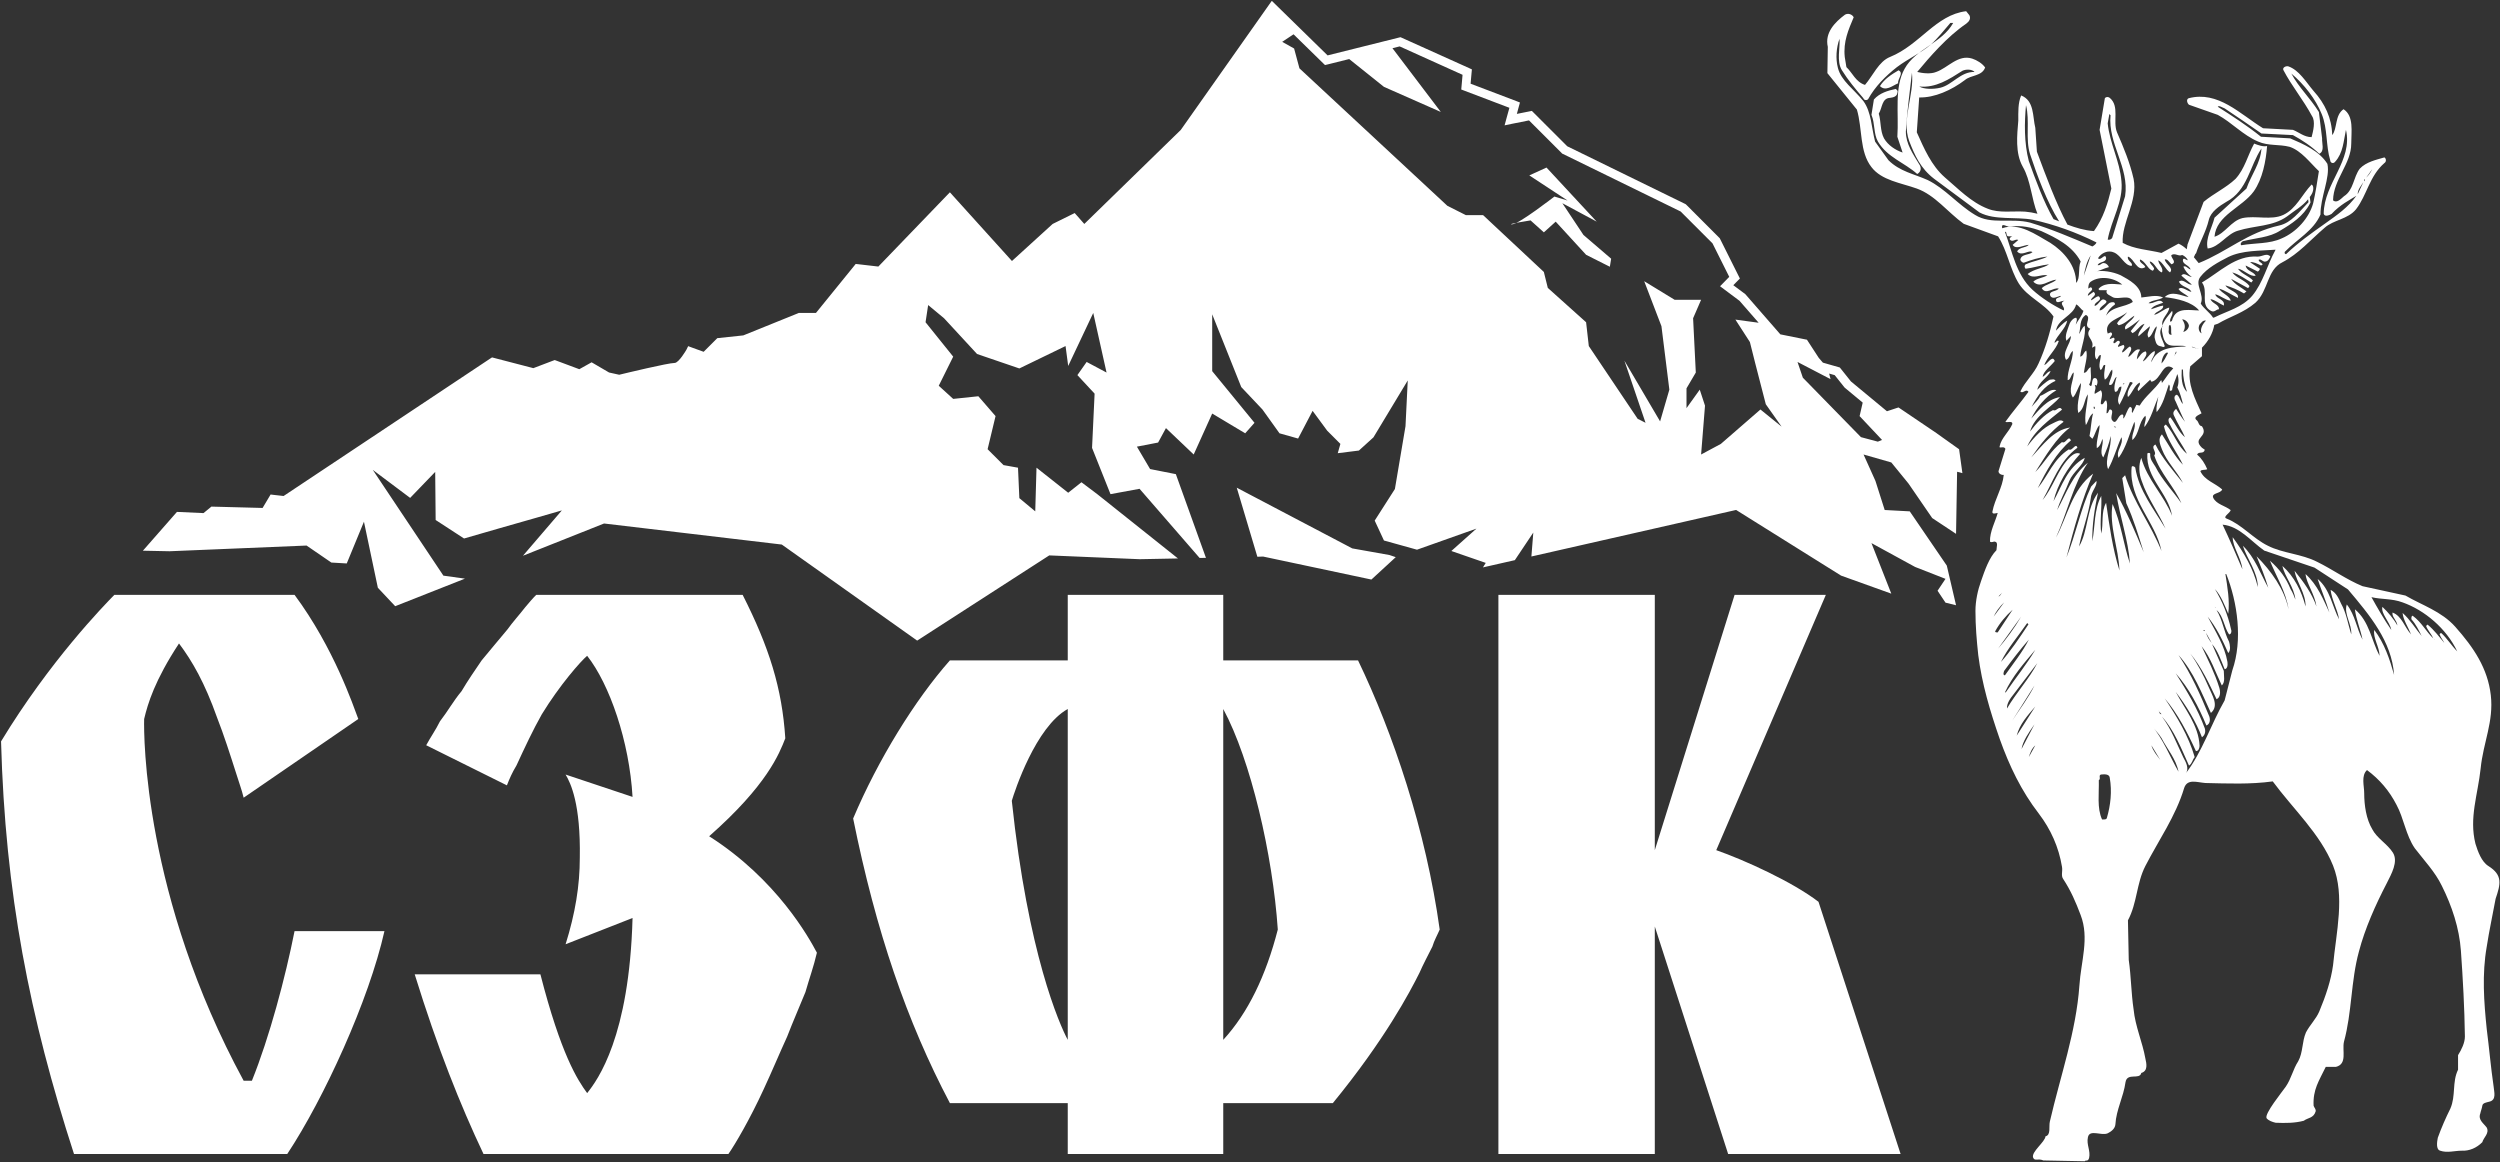
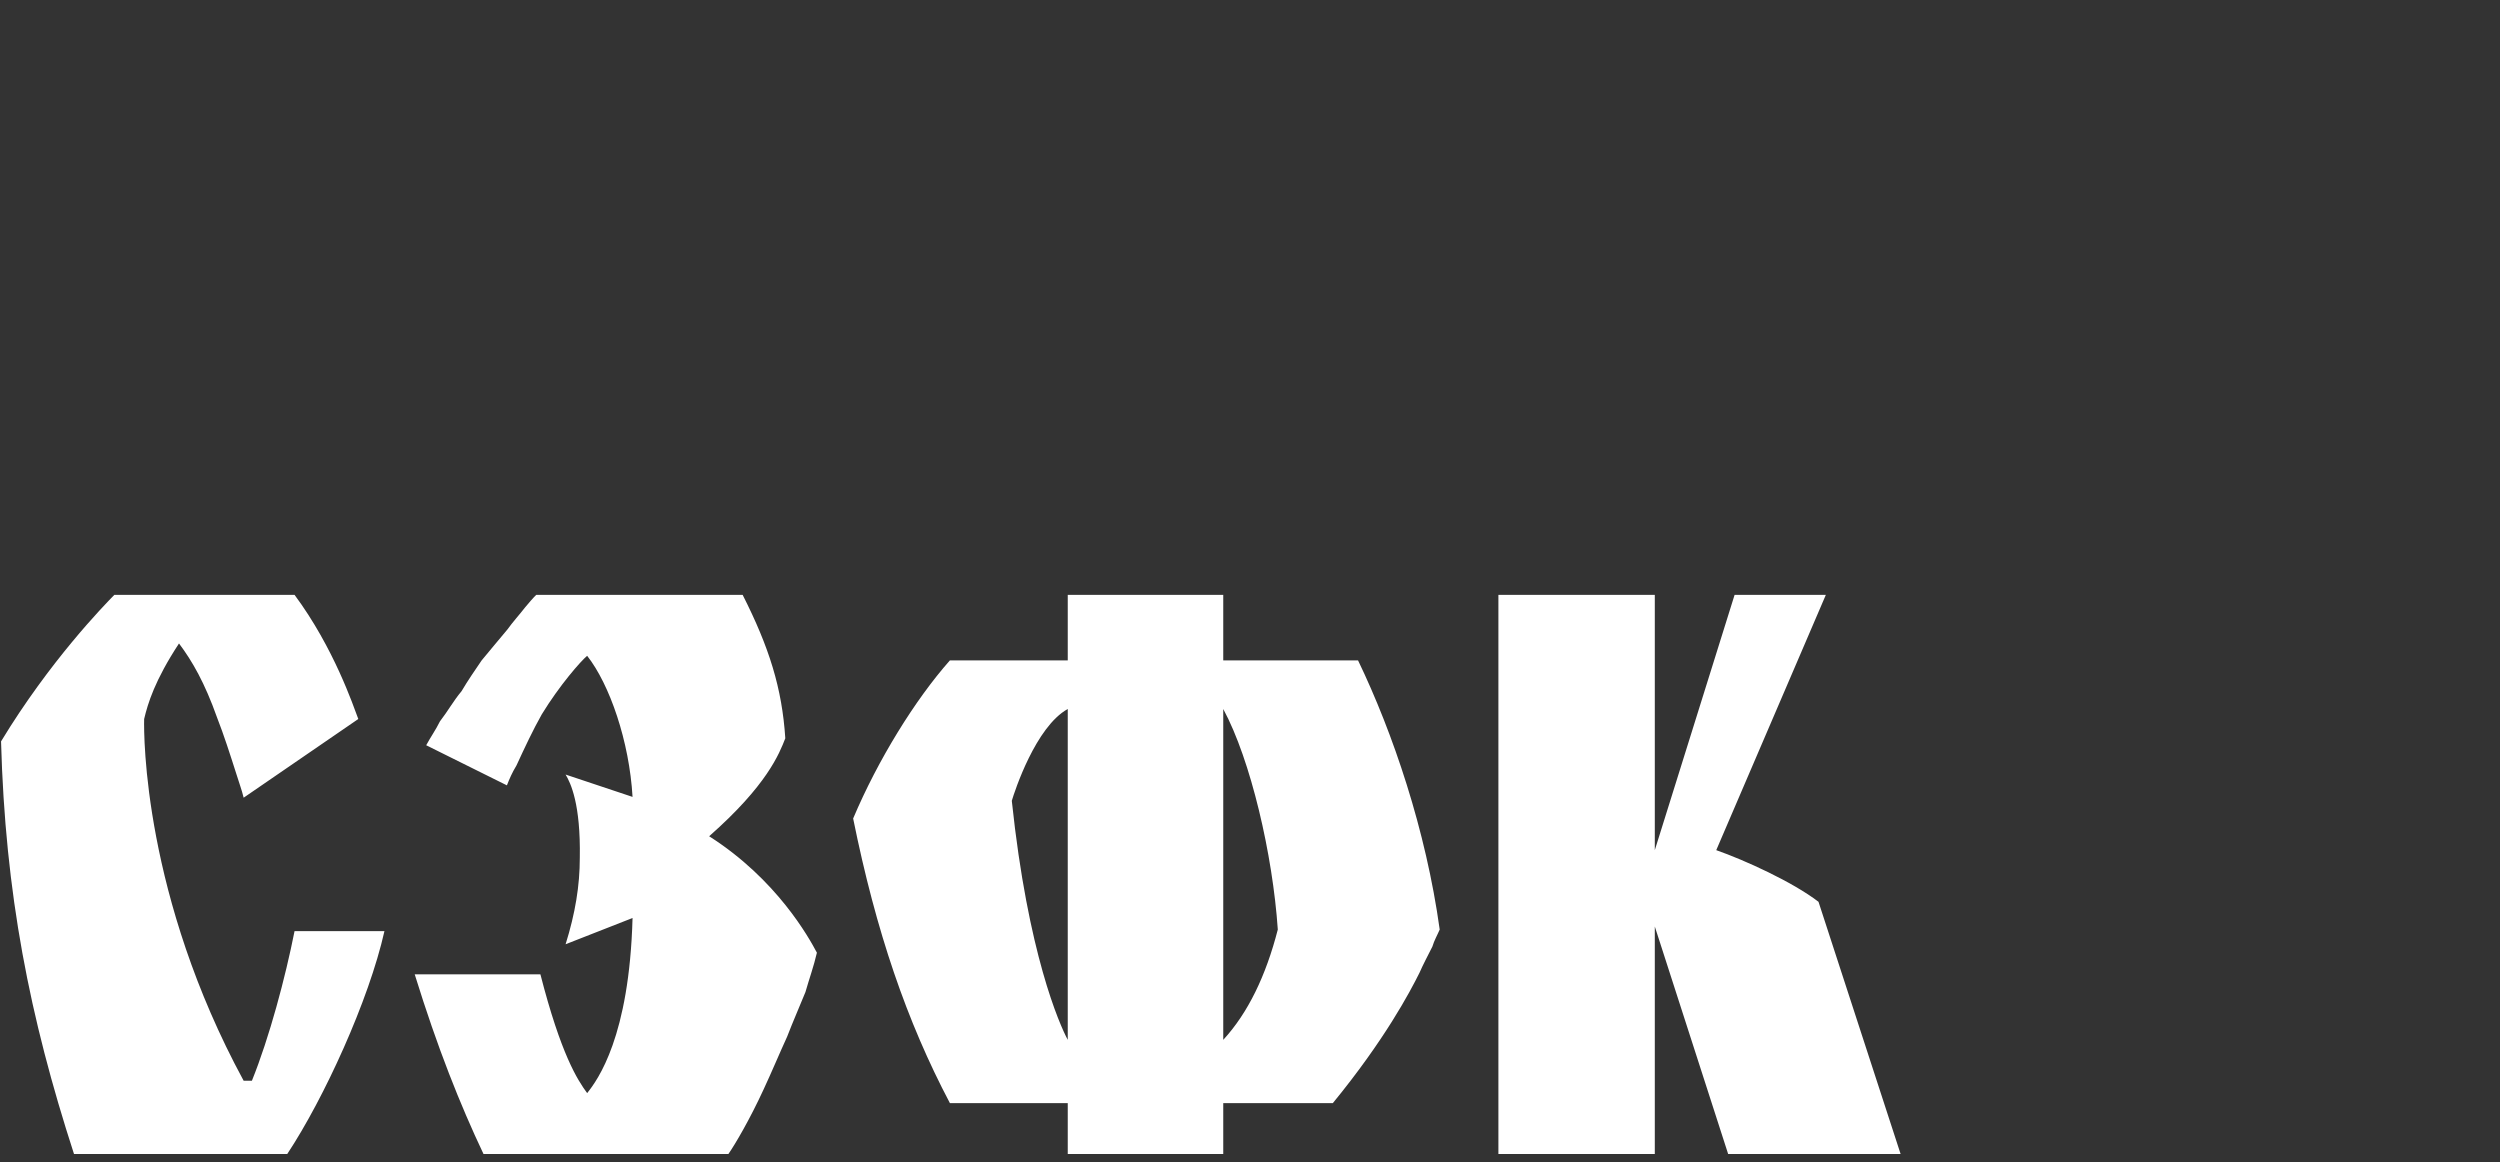
<svg xmlns="http://www.w3.org/2000/svg" viewBox="0 0 50.00 23.24" data-guides="{&quot;vertical&quot;:[],&quot;horizontal&quot;:[]}">
  <rect x="0" y="0" width="50.00" height="23.24" fill="#333333" stroke="none" />
  <defs />
-   <path fill="#ffffff" stroke="none" fill-opacity="1" stroke-width="1" stroke-opacity="1" clip-rule="evenodd" fill-rule="evenodd" id="tSvg12b45fba996" title="Path 1" d="M44.286 6.498C44.291 6.497 44.357 6.475 44.358 6.474C44.6 6.33 44.873 6.257 45.108 6.055C45.374 5.812 45.333 5.399 45.649 5.245C45.973 5.075 46.208 4.8 46.491 4.557C46.669 4.395 46.96 4.387 47.122 4.184C47.34 3.901 47.389 3.52 47.688 3.261C47.728 3.237 47.728 3.172 47.688 3.148C47.526 3.196 47.324 3.237 47.195 3.374C47.066 3.545 47.073 3.804 46.879 3.925C46.814 3.982 46.733 4.071 46.661 4.006C46.669 3.585 47.025 3.277 47.025 2.872C47.025 2.63 47.081 2.321 46.871 2.184C46.693 2.305 46.75 2.573 46.644 2.702C46.636 2.362 46.499 2.071 46.272 1.82C46.119 1.641 45.981 1.398 45.763 1.326C45.714 1.317 45.649 1.35 45.666 1.398C45.835 1.722 46.062 1.99 46.24 2.321C46.313 2.427 46.264 2.621 46.232 2.743C46.086 2.743 45.981 2.646 45.859 2.597C45.66 2.586 45.461 2.575 45.261 2.565C44.8 2.281 44.363 1.811 43.772 1.965C43.716 1.99 43.748 2.071 43.78 2.095C43.972 2.162 44.163 2.23 44.355 2.297C44.638 2.451 44.857 2.702 45.164 2.832C45.366 2.921 45.576 2.881 45.795 2.937C46.03 3.018 46.199 3.253 46.378 3.423C46.345 3.634 46.313 3.844 46.264 4.063C46.183 4.362 45.925 4.646 45.633 4.768C45.391 4.881 45.099 4.857 44.824 4.905C44.8 4.881 44.824 4.84 44.857 4.824C45.108 4.76 45.391 4.751 45.601 4.614C45.835 4.476 46.07 4.322 46.199 4.071C46.199 4.067 46.216 4.047 46.209 4.04C46.205 4.007 46.2 3.974 46.195 3.941C46.213 3.918 46.217 3.911 46.232 3.885C46.264 3.836 46.289 3.723 46.232 3.69C46.038 3.893 45.925 4.176 45.666 4.298C45.423 4.411 45.115 4.306 44.848 4.362C44.622 4.419 44.501 4.67 44.29 4.735C44.322 4.306 44.84 4.152 45.075 3.828C45.252 3.577 45.318 3.221 45.342 2.921C45.252 2.937 45.172 2.905 45.083 2.872C44.953 3.107 44.897 3.374 44.711 3.577C44.525 3.755 44.274 3.868 44.072 4.038C43.966 4.32 43.859 4.602 43.753 4.884C43.753 4.883 43.752 4.883 43.752 4.883C43.751 4.886 43.751 4.889 43.75 4.892C43.75 4.893 43.749 4.895 43.748 4.897C43.748 4.898 43.749 4.899 43.749 4.9C43.744 4.928 43.739 4.957 43.735 4.986C43.685 4.939 43.63 4.899 43.57 4.873C43.457 4.935 43.343 4.997 43.23 5.059C42.963 4.994 42.688 4.986 42.454 4.857C42.429 4.452 42.761 4.014 42.672 3.577C42.599 3.253 42.47 2.945 42.34 2.646C42.251 2.427 42.397 2.127 42.195 1.957C42.162 1.933 42.122 1.933 42.097 1.965C42.062 2.176 42.027 2.386 41.992 2.597C42.071 2.988 42.149 3.38 42.227 3.771C42.154 4.071 42.066 4.362 41.879 4.622C41.691 4.609 41.519 4.556 41.349 4.492C41.119 4.065 40.913 3.504 40.738 3.034C40.727 2.875 40.717 2.716 40.706 2.557C40.65 2.33 40.69 2.014 40.423 1.909C40.358 2.062 40.366 2.241 40.366 2.411C40.342 2.702 40.301 3.059 40.455 3.334C40.617 3.613 40.629 3.982 40.749 4.275C40.67 4.255 40.588 4.24 40.504 4.233C40.245 4.217 39.986 4.266 39.759 4.176C39.42 4.047 39.161 3.771 38.894 3.545C38.627 3.31 38.481 2.97 38.336 2.646C38.352 2.413 38.368 2.181 38.384 1.949C38.691 1.957 39.031 1.803 39.298 1.601C39.42 1.496 39.638 1.528 39.703 1.35C39.646 1.269 39.541 1.204 39.444 1.172C39.161 1.082 38.958 1.358 38.724 1.439C38.611 1.487 38.441 1.463 38.344 1.439C38.586 1.147 38.942 0.734 39.323 0.475C39.388 0.427 39.42 0.37 39.388 0.305C39.366 0.278 39.344 0.251 39.323 0.224C38.716 0.297 38.4 0.896 37.801 1.139C37.575 1.228 37.454 1.52 37.3 1.698C37.114 1.641 37.049 1.455 36.928 1.342C36.917 1.274 36.906 1.207 36.895 1.139C36.863 0.832 36.968 0.597 37.074 0.345C37.041 0.281 36.952 0.257 36.895 0.297C36.701 0.443 36.491 0.653 36.556 0.937C36.553 1.112 36.55 1.288 36.548 1.463C36.744 1.706 36.941 1.949 37.138 2.192C37.251 2.573 37.187 3.034 37.429 3.342C37.632 3.609 38.02 3.658 38.336 3.771C38.7 3.901 38.95 4.241 39.274 4.476C39.503 4.559 39.733 4.643 39.962 4.727C40.148 5.018 40.196 5.375 40.374 5.667C40.553 5.95 40.884 6.063 41.07 6.33C40.997 6.663 40.908 6.97 40.771 7.27C40.682 7.473 40.504 7.626 40.407 7.829C40.455 7.886 40.52 7.764 40.569 7.837C40.423 8.039 40.245 8.242 40.108 8.436C40.132 8.46 40.261 8.404 40.245 8.485C40.172 8.647 40.027 8.76 39.994 8.922C39.97 8.987 40.083 8.906 40.108 8.979C40.062 9.127 40.016 9.276 39.97 9.424C39.97 9.481 40.043 9.505 40.075 9.497C40.051 9.756 39.897 9.975 39.848 10.234C39.84 10.291 39.913 10.267 39.954 10.258C39.913 10.421 39.792 10.631 39.8 10.833C39.84 10.858 39.873 10.825 39.897 10.833C39.97 10.842 39.929 10.947 39.929 11.004C39.784 11.149 39.695 11.409 39.622 11.619C39.557 11.797 39.509 12.016 39.509 12.218C39.509 12.518 39.533 12.802 39.565 13.101C39.638 13.676 39.8 14.219 39.994 14.778C40.188 15.32 40.423 15.814 40.779 16.276C41.013 16.584 41.175 16.94 41.24 17.337C41.256 17.426 41.216 17.515 41.264 17.58C41.418 17.815 41.515 18.041 41.613 18.301C41.79 18.762 41.62 19.224 41.588 19.71C41.523 20.633 41.208 21.516 40.997 22.431C40.973 22.528 41.023 22.702 40.91 22.726C40.902 22.839 40.622 23.037 40.662 23.151C40.695 23.232 40.755 23.16 40.868 23.209C41.143 23.214 41.418 23.219 41.694 23.225C41.717 23.192 41.758 23.241 41.782 23.16C41.815 23.014 41.726 22.893 41.758 22.747C41.79 22.577 42.025 22.723 42.154 22.666C42.219 22.634 42.3 22.577 42.308 22.488C42.324 22.196 42.47 21.937 42.51 21.645C42.543 21.443 42.793 21.605 42.826 21.459C42.963 21.419 42.931 21.273 42.907 21.168C42.85 20.844 42.705 20.528 42.672 20.188C42.623 19.864 42.623 19.532 42.575 19.199C42.57 18.935 42.564 18.67 42.559 18.406C42.745 18.058 42.728 17.669 42.907 17.32C43.174 16.802 43.514 16.325 43.684 15.758C43.748 15.571 43.936 15.646 44.104 15.66C44.549 15.67 45.006 15.69 45.455 15.628C45.868 16.187 46.402 16.673 46.661 17.312C46.903 17.92 46.725 18.641 46.661 19.305C46.62 19.605 46.515 19.92 46.386 20.228C46.321 20.382 46.199 20.495 46.119 20.649C46.038 20.836 46.062 21.046 45.965 21.224C45.859 21.386 45.827 21.572 45.714 21.735C45.651 21.827 45.277 22.284 45.333 22.366C45.374 22.415 45.447 22.439 45.512 22.455C45.706 22.463 45.897 22.463 46.076 22.415C46.154 22.354 46.272 22.366 46.313 22.228C46.321 22.18 46.289 22.163 46.272 22.115C46.256 21.791 46.378 21.621 46.515 21.338C46.583 21.338 46.65 21.338 46.717 21.338C46.952 21.281 46.839 21.014 46.879 20.836C47.041 20.244 47.016 19.621 47.179 19.029C47.3 18.568 47.51 18.098 47.737 17.661C47.826 17.483 47.971 17.232 47.858 17.053C47.745 16.875 47.542 16.77 47.445 16.584C47.324 16.381 47.284 16.106 47.284 15.863C47.284 15.717 47.219 15.514 47.34 15.401C47.591 15.588 47.785 15.814 47.931 16.098C48.076 16.365 48.117 16.705 48.295 16.964C48.481 17.207 48.7 17.434 48.837 17.717C49.039 18.122 49.185 18.56 49.218 19.013C49.258 19.58 49.29 20.155 49.298 20.73C49.298 20.852 49.233 20.989 49.161 21.103C49.161 21.2 49.161 21.297 49.161 21.394C49.039 21.645 49.12 21.913 49.007 22.172C48.918 22.35 48.829 22.552 48.756 22.755C48.74 22.836 48.716 22.99 48.804 23.014C48.942 23.063 49.096 23.014 49.233 23.014C49.387 23.022 49.533 22.958 49.646 22.844C49.673 22.747 49.792 22.666 49.735 22.552C49.67 22.463 49.557 22.398 49.606 22.269C49.613 22.228 49.638 22.172 49.646 22.115C49.654 22.058 49.727 22.05 49.784 22.034C49.937 22.002 49.88 21.832 49.873 21.735C49.816 21.346 49.784 20.965 49.735 20.584C49.678 20.034 49.638 19.483 49.735 18.932C49.784 18.608 49.855 18.292 49.912 17.976C50.011 17.683 50.06 17.504 49.767 17.32C49.63 17.234 49.557 17.029 49.509 16.875C49.379 16.357 49.557 15.895 49.613 15.369C49.665 14.846 49.877 14.432 49.816 13.903C49.754 13.368 49.476 12.953 49.104 12.534C48.829 12.226 48.441 12.105 48.109 11.911C47.823 11.848 47.537 11.786 47.251 11.724C46.936 11.595 46.644 11.384 46.345 11.238C46.03 11.076 45.657 11.068 45.358 10.915C45.059 10.769 44.84 10.493 44.533 10.372C44.444 10.339 44.597 10.267 44.614 10.202C44.501 10.113 44.331 10.088 44.266 9.959C44.218 9.854 44.411 9.878 44.444 9.789C44.298 9.659 44.096 9.611 44.007 9.424C44.031 9.384 44.096 9.408 44.145 9.384C44.096 9.27 44.031 9.165 43.942 9.092C43.974 9.019 44.072 9.092 44.096 8.995C44.077 8.982 44.058 8.968 44.039 8.955C43.829 8.752 44.185 8.744 44.039 8.525C43.974 8.517 43.974 8.444 43.942 8.412C43.845 8.339 43.983 8.299 44.031 8.266C43.902 7.975 43.74 7.683 43.805 7.327C43.883 7.259 43.961 7.192 44.039 7.124C44.039 7.068 44.039 7.011 44.039 6.954C44.169 6.824 44.256 6.665 44.286 6.498ZM39.064 0.459C38.837 0.864 38.311 0.977 38.093 1.374C37.882 1.747 37.979 2.273 37.947 2.735C37.982 2.84 38.017 2.945 38.052 3.051C37.907 3.002 37.761 2.905 37.68 2.767C37.599 2.613 37.624 2.427 37.575 2.273C37.648 2.16 37.632 1.965 37.801 1.957C37.875 1.949 37.939 1.925 37.947 1.86C37.963 1.82 37.947 1.803 37.915 1.779C37.761 1.811 37.591 1.86 37.478 1.99C37.462 2.092 37.446 2.195 37.429 2.297C37.502 2.467 37.47 2.678 37.559 2.832C37.745 3.148 38.093 3.253 38.344 3.48C38.424 3.439 38.433 3.35 38.384 3.285C38.263 3.083 38.117 2.881 38.117 2.63C38.141 2.224 38.198 1.82 38.239 1.455C38.287 1.9 38.028 2.387 38.182 2.816C38.295 3.107 38.408 3.366 38.684 3.577C38.986 3.801 39.288 4.025 39.59 4.249C39.897 4.411 40.31 4.33 40.657 4.395C41.095 4.492 41.523 4.646 41.928 4.848C41.928 4.873 41.879 4.913 41.847 4.929C41.443 4.76 41.03 4.581 40.601 4.452C40.221 4.354 39.824 4.5 39.501 4.298C39.161 4.095 38.902 3.771 38.554 3.601C38.287 3.48 37.996 3.431 37.769 3.204C37.68 3.08 37.592 2.956 37.502 2.832C37.429 2.557 37.429 2.241 37.268 2.022C37.081 1.787 36.823 1.617 36.758 1.358C36.709 1.172 36.726 0.953 36.79 0.775C36.806 0.953 36.726 1.228 36.839 1.406C36.96 1.601 37.114 1.787 37.268 1.965C37.276 2.006 37.34 2.014 37.364 1.981C37.502 1.73 37.712 1.52 37.939 1.342C38.166 1.172 38.408 1.066 38.611 0.896C38.756 0.767 38.886 0.597 39.007 0.459C39.026 0.459 39.045 0.459 39.064 0.459ZM37.963 1.665C37.85 1.714 37.712 1.836 37.599 1.722C37.688 1.577 37.834 1.487 37.971 1.406C38.085 1.463 37.947 1.577 37.963 1.665ZM39.492 1.439C39.21 1.431 39.048 1.698 38.805 1.755C38.667 1.787 38.481 1.787 38.384 1.73C38.716 1.763 38.983 1.585 39.25 1.415C39.323 1.382 39.436 1.382 39.492 1.439ZM46.434 2.281C46.555 2.573 46.515 2.913 46.604 3.204C46.604 3.253 46.661 3.285 46.701 3.237C46.863 3.059 46.871 2.824 46.919 2.597C47.062 3.211 46.48 3.661 46.474 4.274C46.491 4.346 46.59 4.303 46.631 4.279C46.809 4.089 46.986 4.005 47.127 3.916C46.964 4.146 46.742 4.3 46.507 4.467C46.24 4.656 45.957 4.856 45.722 5.083C45.69 5.083 45.682 5.043 45.706 5.027C45.941 4.784 46.272 4.614 46.41 4.29C46.406 3.944 46.608 3.55 46.548 3.277C46.386 3.018 46.07 2.881 45.803 2.767C45.609 2.756 45.415 2.746 45.22 2.735C44.937 2.508 44.646 2.321 44.355 2.135C44.379 2.103 44.444 2.151 44.493 2.168C44.735 2.33 44.986 2.5 45.229 2.67C45.439 2.681 45.649 2.692 45.859 2.702C46.038 2.8 46.224 2.921 46.386 3.075C46.499 3.026 46.434 2.856 46.442 2.767C46.421 2.592 46.399 2.416 46.378 2.241C46.208 1.965 45.973 1.747 45.827 1.471C46.086 1.69 46.313 1.981 46.434 2.281ZM42.211 2.305C42.154 2.872 42.591 3.35 42.502 3.925C42.416 4.203 42.33 4.481 42.243 4.76C42.219 4.792 42.187 4.8 42.154 4.792C42.227 4.395 42.47 4.03 42.429 3.626C42.397 3.221 42.195 2.872 42.154 2.467C42.165 2.405 42.176 2.343 42.187 2.281C42.195 2.289 42.203 2.297 42.211 2.305ZM47.3 3.609C47.294 3.615 47.289 3.62 47.284 3.626C47.284 3.612 47.284 3.599 47.284 3.585C47.308 3.577 47.284 3.609 47.3 3.609ZM47.154 3.885C47.154 3.788 47.219 3.723 47.268 3.642ZM40.827 4.622C41.127 4.76 41.443 4.913 41.613 5.229C41.555 5.375 41.613 5.561 41.523 5.658C41.523 5.31 41.272 5.027 41.006 4.857C40.714 4.694 40.391 4.444 40.043 4.565C40.019 4.435 40.14 4.549 40.204 4.532C40.431 4.5 40.633 4.549 40.827 4.622ZM40.172 4.727C40.196 4.727 40.221 4.727 40.245 4.727C40.221 4.735 40.172 4.768 40.204 4.8C40.261 4.848 40.31 4.768 40.366 4.8C40.328 4.832 40.291 4.865 40.253 4.897C40.318 5.003 40.48 4.897 40.576 4.897C40.512 4.962 40.391 4.938 40.342 5.027C40.431 5.14 40.576 4.986 40.65 5.043C40.576 5.108 40.431 5.075 40.407 5.189C40.407 5.221 40.455 5.262 40.48 5.253C40.633 5.197 40.779 5.148 40.949 5.132C40.827 5.197 40.666 5.221 40.536 5.278C40.488 5.286 40.48 5.342 40.512 5.375C40.657 5.359 40.827 5.302 40.981 5.286C40.868 5.367 40.682 5.375 40.553 5.48C40.666 5.594 40.811 5.48 40.949 5.505C40.86 5.561 40.738 5.561 40.666 5.634C40.811 5.78 40.973 5.601 41.127 5.594C41.054 5.667 40.917 5.683 40.835 5.763C40.917 5.91 41.07 5.739 41.175 5.772C41.127 5.837 40.965 5.812 41.006 5.917C41.054 5.999 41.151 5.926 41.216 5.917C41.216 5.958 41.119 5.942 41.119 5.999C41.127 6.088 41.216 6.015 41.289 6.015C41.159 6.072 41.321 6.144 41.272 6.209C41.07 6.112 40.827 5.958 40.65 5.796C40.318 5.488 40.245 5.027 40.099 4.638C40.148 4.622 40.108 4.727 40.172 4.727ZM42.632 5.318C42.672 5.253 42.535 5.221 42.559 5.132C42.688 5.172 42.737 5.448 42.907 5.342C42.882 5.278 42.777 5.253 42.801 5.189C42.907 5.229 42.947 5.367 43.036 5.407C43.06 5.432 43.093 5.375 43.077 5.359C43.053 5.31 42.996 5.278 42.996 5.229C43.093 5.245 43.141 5.423 43.239 5.448C43.279 5.359 43.166 5.286 43.166 5.205C43.262 5.253 43.311 5.391 43.4 5.448C43.481 5.359 43.311 5.286 43.295 5.189C43.352 5.172 43.384 5.253 43.433 5.286C43.538 5.245 43.433 5.172 43.424 5.108C43.489 5.043 43.578 5.14 43.643 5.099C43.691 5.116 43.748 5.172 43.756 5.205C43.724 5.205 43.667 5.14 43.659 5.197C43.643 5.286 43.788 5.302 43.813 5.391C43.756 5.375 43.716 5.302 43.667 5.334C43.7 5.407 43.756 5.488 43.837 5.537C43.772 5.545 43.684 5.432 43.627 5.513C43.697 5.572 43.767 5.631 43.837 5.691C43.748 5.707 43.667 5.561 43.578 5.634C43.635 5.747 43.78 5.739 43.829 5.837C43.748 5.828 43.643 5.715 43.57 5.78C43.627 5.861 43.7 5.869 43.772 5.942C43.635 5.917 43.433 5.804 43.295 5.942C43.546 5.974 43.829 6.031 43.983 6.209C43.813 6.209 43.554 6.144 43.465 6.347C43.441 6.379 43.457 6.42 43.408 6.436C43.376 6.379 43.481 6.29 43.441 6.217C43.343 6.347 43.222 6.46 43.239 6.622C43.262 6.736 43.279 6.873 43.4 6.905C43.498 6.93 43.643 6.897 43.724 6.93C43.465 6.938 43.133 6.954 43.028 7.246C43.02 7.165 43.117 7.1 43.093 7.019C42.988 7.068 42.939 7.189 42.858 7.229C42.874 7.165 42.963 7.1 42.915 7.027C42.826 7.043 42.793 7.132 42.737 7.189C42.737 7.141 42.761 7.051 42.801 6.995C42.705 6.954 42.648 7.1 42.567 7.141C42.567 7.068 42.672 6.987 42.599 6.93C42.543 6.954 42.502 7.027 42.445 7.051C42.429 6.995 42.526 6.954 42.47 6.897C42.435 6.911 42.4 6.924 42.364 6.938C42.34 6.905 42.422 6.865 42.389 6.824C42.34 6.792 42.324 6.865 42.276 6.865C42.243 6.824 42.332 6.784 42.268 6.752C42.243 6.763 42.219 6.773 42.195 6.784C42.187 6.736 42.284 6.695 42.219 6.646C42.197 6.654 42.176 6.663 42.154 6.671C42.066 6.412 42.413 6.371 42.543 6.242C42.486 6.33 42.389 6.379 42.34 6.468C42.356 6.476 42.364 6.517 42.389 6.501C42.502 6.476 42.591 6.371 42.688 6.314C42.656 6.42 42.454 6.493 42.51 6.59C42.615 6.533 42.705 6.46 42.801 6.387C42.739 6.465 42.677 6.544 42.615 6.622C42.626 6.636 42.637 6.649 42.648 6.663C42.745 6.622 42.793 6.501 42.891 6.476C42.85 6.557 42.745 6.663 42.769 6.727C42.845 6.66 42.92 6.592 42.996 6.525C43.004 6.59 42.915 6.671 42.971 6.752C43.053 6.703 43.06 6.59 43.133 6.525C43.141 6.582 43.085 6.663 43.093 6.752C43.109 6.816 43.117 6.905 43.198 6.922C43.23 6.922 43.279 6.962 43.295 6.922C43.255 6.792 43.141 6.646 43.255 6.525C43.198 6.379 43.384 6.274 43.384 6.152C43.279 6.177 43.198 6.266 43.085 6.298C43.117 6.217 43.279 6.209 43.262 6.112C43.19 6.12 43.109 6.16 43.02 6.185C43.06 6.112 43.174 6.088 43.262 6.055C43.19 5.95 43.077 6.088 42.971 6.063C43.036 5.999 43.174 6.007 43.262 5.95C43.133 5.885 42.947 5.942 42.826 5.95C42.826 5.723 42.575 5.594 42.413 5.505C42.251 5.432 42.041 5.399 41.895 5.432C41.992 5.423 42.073 5.367 42.179 5.342C42.162 5.302 42.122 5.262 42.081 5.262C42.025 5.253 42.009 5.318 41.952 5.302C41.984 5.229 42.122 5.253 42.122 5.164C42.106 5.043 42.017 5.229 41.96 5.164C42.025 5.059 42.162 4.994 42.284 5.051C42.429 5.116 42.486 5.31 42.632 5.318ZM45.407 5.132C45.391 5.164 45.366 5.221 45.318 5.229C45.261 5.253 45.22 5.164 45.172 5.197C45.172 5.253 45.31 5.278 45.22 5.31C45.156 5.278 45.059 5.229 45.002 5.245C45.067 5.288 45.132 5.332 45.197 5.375C45.197 5.399 45.172 5.423 45.156 5.432C45.075 5.391 44.994 5.351 44.913 5.31C44.929 5.423 45.059 5.423 45.115 5.513C45.002 5.545 44.88 5.391 44.759 5.375C44.84 5.488 44.97 5.513 45.059 5.61C45.048 5.623 45.037 5.637 45.026 5.65C44.905 5.577 44.784 5.488 44.646 5.448C44.727 5.561 44.897 5.601 44.986 5.715C44.994 5.739 44.97 5.747 44.962 5.763C44.848 5.701 44.735 5.639 44.622 5.577C44.695 5.691 44.824 5.747 44.929 5.828C44.913 5.842 44.897 5.856 44.88 5.869C44.759 5.796 44.638 5.747 44.508 5.707C44.565 5.812 44.784 5.837 44.759 5.958C44.622 5.893 44.501 5.804 44.379 5.772C44.436 5.869 44.597 5.917 44.614 6.015C44.501 5.999 44.42 5.917 44.306 5.885C44.322 5.982 44.508 5.982 44.476 6.112C44.387 6.072 44.306 5.999 44.209 5.982C44.241 6.072 44.387 6.088 44.379 6.185C44.322 6.185 44.29 6.258 44.218 6.217C43.991 6.095 44.177 5.828 44.039 5.65C44.387 5.448 44.711 5.099 45.156 5.132C45.245 5.132 45.342 5.051 45.407 5.132ZM41.815 5.108C41.734 5.229 41.702 5.375 41.677 5.513ZM42.445 5.691C42.332 5.691 42.122 5.634 41.984 5.763C41.96 5.78 41.976 5.796 41.992 5.804C42.041 5.804 42.09 5.804 42.138 5.804C42.097 5.885 42.211 5.91 42.251 5.942C42.364 6.007 42.599 5.869 42.656 6.039C42.486 6.152 42.251 6.12 42.122 6.314C42.154 6.217 42.219 6.144 42.3 6.088C42.3 6.031 42.243 6.039 42.195 6.055C42.13 6.095 42.066 6.209 41.992 6.209C41.984 6.112 42.211 6.055 42.097 5.999C42.017 5.95 41.984 6.095 41.895 6.12C41.871 6.039 42.066 6.015 41.976 5.926C41.92 5.926 41.879 5.982 41.822 6.007C41.815 5.942 41.96 5.91 41.871 5.837C41.834 5.864 41.796 5.891 41.758 5.917C41.75 5.837 41.895 5.812 41.822 5.747C41.815 5.739 41.782 5.763 41.766 5.772C41.766 5.739 41.766 5.667 41.815 5.634C41.992 5.513 42.268 5.545 42.445 5.691ZM41.669 6.217C41.637 6.322 41.555 6.412 41.515 6.493C41.523 6.444 41.555 6.387 41.523 6.355C41.466 6.355 41.402 6.436 41.386 6.493C41.353 6.59 41.289 6.719 41.329 6.816C41.359 6.784 41.389 6.752 41.418 6.719C41.418 6.881 41.232 7.043 41.321 7.197C41.402 7.165 41.386 7.068 41.458 7.019C41.458 7.213 41.345 7.4 41.353 7.602C41.418 7.602 41.418 7.481 41.475 7.448C41.475 7.618 41.353 7.796 41.458 7.95C41.531 7.878 41.555 7.748 41.62 7.659C41.62 7.837 41.523 8.056 41.564 8.258C41.694 8.177 41.677 7.999 41.758 7.886C41.75 8.088 41.677 8.315 41.717 8.501C41.766 8.436 41.782 8.315 41.863 8.266C41.822 8.404 41.822 8.574 41.79 8.72C41.809 8.739 41.828 8.757 41.847 8.776C41.904 8.695 41.928 8.558 41.992 8.501C41.992 8.647 41.92 8.817 41.936 8.963C42.009 8.922 42.025 8.841 42.049 8.776C42.081 8.89 41.976 9.036 42.066 9.149C42.122 9.019 42.187 8.874 42.211 8.72C42.243 8.947 42.081 9.181 42.162 9.384C42.276 9.181 42.332 8.955 42.429 8.744C42.478 8.89 42.308 9.019 42.372 9.157C42.526 8.947 42.591 8.671 42.688 8.436C42.728 8.558 42.623 8.687 42.648 8.801C42.793 8.671 42.769 8.444 42.907 8.315C42.939 8.38 42.874 8.485 42.891 8.541C43.028 8.355 43.077 8.145 43.166 7.934C43.149 8.031 43.117 8.145 43.133 8.242C43.262 8.096 43.311 7.878 43.376 7.691C43.433 7.732 43.343 7.853 43.441 7.805C43.457 7.691 43.522 7.569 43.546 7.481C43.578 7.561 43.578 7.675 43.546 7.748C43.602 7.853 43.635 7.983 43.659 8.08C43.602 8.031 43.602 7.942 43.538 7.894C43.465 7.91 43.489 7.999 43.514 8.031C43.578 8.169 43.627 8.299 43.7 8.436C43.635 8.355 43.578 8.266 43.522 8.177C43.498 8.201 43.441 8.242 43.481 8.315C43.546 8.46 43.635 8.598 43.7 8.744C43.578 8.647 43.514 8.485 43.408 8.347C43.343 8.371 43.376 8.46 43.4 8.493C43.498 8.695 43.635 8.874 43.74 9.076C43.546 8.922 43.489 8.671 43.319 8.493C43.295 8.493 43.295 8.517 43.279 8.525C43.343 8.809 43.546 9.052 43.659 9.295C43.489 9.125 43.376 8.898 43.239 8.687C43.149 8.776 43.206 8.898 43.239 8.987C43.335 9.238 43.538 9.424 43.659 9.659C43.465 9.416 43.239 9.157 43.109 8.89C42.996 8.947 43.149 9.036 43.085 9.108C43.198 9.457 43.489 9.74 43.627 10.064C43.465 9.829 43.239 9.594 43.109 9.335C43.06 9.254 42.996 9.189 43.004 9.076C43.004 9.052 42.947 9.052 42.947 9.076C42.915 9.562 43.368 9.862 43.441 10.315C43.287 9.918 42.939 9.586 42.826 9.157C42.769 9.295 42.777 9.473 42.834 9.619C42.947 9.959 43.174 10.258 43.311 10.574C43.085 10.194 42.777 9.813 42.705 9.351C42.688 9.327 42.632 9.303 42.632 9.351C42.575 9.999 43.109 10.429 43.23 11.02C43.02 10.493 42.672 10.048 42.502 9.505C42.483 9.524 42.464 9.543 42.445 9.562C42.472 9.729 42.499 9.897 42.526 10.064C42.672 10.38 42.769 10.712 42.874 11.044C42.705 10.639 42.526 10.218 42.324 9.862C42.397 10.339 42.567 10.801 42.599 11.271C42.47 10.898 42.422 10.453 42.251 10.08C42.179 10.526 42.372 10.955 42.389 11.409C42.251 10.971 42.187 10.51 42.122 10.056C42.017 10.234 42.073 10.485 42.025 10.671C41.992 10.429 42.041 10.169 42.025 9.918C41.879 10.194 41.904 10.518 41.847 10.825C41.839 10.493 41.895 10.161 41.96 9.854C41.726 10.169 41.766 10.623 41.58 10.931C41.645 10.607 41.766 10.307 41.815 9.967C41.822 9.829 41.952 9.716 41.928 9.619C41.893 9.656 41.858 9.694 41.822 9.732C41.613 10.178 41.515 10.688 41.329 11.149C41.475 10.582 41.637 9.991 41.863 9.473C41.434 9.797 41.353 10.323 41.119 10.752C41.345 10.258 41.466 9.675 41.758 9.254C41.443 9.505 41.321 9.878 41.143 10.202C41.2 10.007 41.313 9.813 41.386 9.619C41.458 9.441 41.669 9.303 41.694 9.157C41.345 9.351 41.24 9.716 41.07 10.024C41.151 9.684 41.353 9.351 41.604 9.076C41.531 9.036 41.458 9.092 41.41 9.133C41.151 9.384 41.07 9.74 40.852 9.999C41.054 9.651 41.183 9.222 41.548 8.955C41.515 8.841 41.443 9.036 41.377 8.987C41.07 9.181 40.965 9.505 40.755 9.764C40.925 9.416 41.127 9.052 41.418 8.809C41.37 8.687 41.313 8.89 41.24 8.841C41.013 9.011 40.892 9.254 40.706 9.441C40.908 9.125 41.127 8.752 41.402 8.55C41.07 8.598 40.852 8.906 40.625 9.149C40.803 8.89 41.006 8.631 41.272 8.436C41.216 8.371 41.127 8.436 41.07 8.46C40.86 8.55 40.682 8.744 40.544 8.93C40.682 8.614 40.981 8.404 41.24 8.193C41.183 8.096 41.127 8.242 41.062 8.201C40.884 8.29 40.722 8.469 40.601 8.631C40.69 8.315 41.038 8.136 41.2 7.942C40.941 7.983 40.779 8.201 40.625 8.371C40.738 8.145 40.908 7.934 41.127 7.805C41.013 7.764 40.908 7.886 40.803 7.918C40.771 7.999 40.69 8.064 40.633 8.136C40.746 7.918 40.884 7.715 41.111 7.618C41.087 7.569 41.038 7.594 40.997 7.594C40.917 7.634 40.803 7.74 40.746 7.796C40.779 7.626 40.949 7.561 41.013 7.424C40.949 7.424 40.917 7.505 40.852 7.537C40.868 7.424 41.013 7.327 41.095 7.221C41.087 7.197 41.07 7.173 41.054 7.173C40.981 7.189 40.949 7.278 40.884 7.302C40.949 7.132 41.119 6.995 41.175 6.824C41.143 6.784 41.119 6.865 41.087 6.849C41.151 6.695 41.313 6.574 41.345 6.412C41.256 6.46 41.183 6.549 41.119 6.614C41.159 6.371 41.466 6.322 41.523 6.088C41.58 6.112 41.613 6.185 41.669 6.217ZM41.806 6.574C41.677 6.736 41.904 6.784 41.839 6.954C41.86 6.943 41.882 6.933 41.904 6.922C41.92 6.995 41.871 7.108 41.928 7.189C41.976 7.165 41.96 7.1 42.017 7.1C42.017 7.189 41.96 7.31 42.009 7.4C42.066 7.383 42.049 7.278 42.106 7.302C42.097 7.391 42.066 7.505 42.097 7.594C42.179 7.545 42.179 7.448 42.243 7.391C42.268 7.481 42.195 7.594 42.179 7.691C42.268 7.74 42.268 7.569 42.332 7.537C42.308 7.626 42.268 7.748 42.3 7.837C42.389 7.837 42.34 7.732 42.429 7.732C42.429 7.853 42.308 7.966 42.389 8.096C42.47 7.95 42.526 7.805 42.591 7.659C42.591 7.634 42.632 7.634 42.656 7.659C42.599 7.732 42.526 7.853 42.559 7.942C42.648 7.861 42.688 7.707 42.793 7.651C42.826 7.715 42.713 7.764 42.769 7.821C42.834 7.748 42.939 7.659 43.004 7.594C43.02 7.618 43.02 7.634 43.036 7.634C43.23 7.586 43.255 7.213 43.465 7.367C43.376 7.456 43.311 7.569 43.239 7.659C43.23 7.634 43.239 7.618 43.222 7.602C43.093 7.796 42.907 7.918 42.793 8.112C42.772 8.107 42.75 8.101 42.728 8.096C42.702 8.15 42.675 8.204 42.648 8.258C42.615 8.234 42.672 8.153 42.599 8.136C42.535 8.201 42.526 8.299 42.47 8.371C42.454 8.355 42.486 8.29 42.445 8.29C42.356 8.29 42.332 8.525 42.243 8.404C42.195 8.339 42.284 8.226 42.219 8.193C42.162 8.169 42.187 8.266 42.13 8.266C42.13 8.193 42.162 8.08 42.122 8.007C42.073 8.023 42.073 8.112 42.017 8.08C42.009 7.999 42.073 7.886 42.017 7.805C41.976 7.829 41.936 7.853 41.895 7.878C41.879 7.821 41.936 7.764 41.895 7.707C41.904 7.691 41.92 7.707 41.928 7.715C41.96 7.675 41.96 7.569 41.904 7.561C41.806 7.545 41.871 7.805 41.782 7.691C41.847 7.594 41.806 7.448 41.815 7.343C41.75 7.367 41.75 7.456 41.677 7.456C41.694 7.31 41.758 7.141 41.726 7.011C41.669 7.043 41.669 7.124 41.604 7.132C41.62 6.93 41.726 6.719 41.694 6.517C41.637 6.549 41.62 6.638 41.58 6.679C41.62 6.557 41.58 6.387 41.717 6.298C41.847 6.355 41.645 6.517 41.806 6.574ZM43.777 6.501C43.787 6.563 43.715 6.636 43.664 6.636C43.715 6.553 43.705 6.48 43.643 6.387C43.715 6.387 43.767 6.46 43.777 6.501ZM44.12 6.412C44.052 6.48 43.993 6.588 44.032 6.667C43.983 6.647 43.953 6.559 43.993 6.49C44.032 6.451 44.052 6.402 44.12 6.412ZM43.408 6.501C43.441 6.574 43.408 6.622 43.433 6.695C43.368 6.703 43.368 6.638 43.376 6.59C43.376 6.557 43.368 6.493 43.408 6.501ZM43.963 6.979C43.99 6.976 43.831 6.955 43.837 6.933ZM43.522 7.027C43.546 7.076 43.481 7.084 43.481 7.124ZM43.352 7.076C43.319 7.141 43.279 7.221 43.23 7.27C43.23 7.213 43.262 7.084 43.335 7.051C43.352 7.043 43.368 7.068 43.352 7.076ZM43.659 7.391C43.659 7.545 43.691 7.691 43.74 7.837C43.627 7.732 43.627 7.545 43.635 7.391C43.643 7.391 43.651 7.391 43.659 7.391ZM42.486 7.659C42.486 7.683 42.47 7.691 42.454 7.683ZM41.895 8.177C41.89 8.177 41.884 8.177 41.879 8.177C41.877 8.163 41.874 8.15 41.871 8.136C41.879 8.136 41.887 8.136 41.895 8.136C41.895 8.15 41.895 8.163 41.895 8.177ZM42.3 8.55C42.292 8.541 42.284 8.533 42.276 8.525C42.292 8.531 42.308 8.536 42.324 8.541C42.316 8.544 42.308 8.547 42.3 8.55ZM45.285 11.012C45.62 11.125 45.954 11.239 46.289 11.352C46.512 11.498 46.736 11.643 46.96 11.789C47.397 12.307 47.834 12.826 47.882 13.498C47.794 13.182 47.688 12.866 47.486 12.599C47.453 12.753 47.591 12.939 47.591 13.117C47.429 12.81 47.389 12.429 47.098 12.186C47.122 12.388 47.211 12.591 47.251 12.793C47.13 12.567 47.106 12.307 46.936 12.089C46.871 12.275 47.041 12.486 47.025 12.688C46.96 12.486 46.928 12.259 46.822 12.073C46.774 11.967 46.725 11.854 46.612 11.797C46.636 12 46.75 12.186 46.782 12.388C46.644 12.129 46.604 11.789 46.353 11.579C46.41 11.765 46.523 12.024 46.588 12.251C46.466 11.992 46.353 11.7 46.111 11.481C46.127 11.668 46.297 11.886 46.329 12.129C46.24 11.87 46.07 11.635 45.892 11.417C45.925 11.635 46.119 11.87 46.111 12.129C46.03 11.821 45.884 11.53 45.649 11.319C45.69 11.53 45.884 11.741 45.908 11.992C45.884 11.927 45.852 11.846 45.811 11.781C45.722 11.562 45.593 11.384 45.399 11.214C45.512 11.506 45.722 11.838 45.771 12.186C45.69 11.789 45.423 11.417 45.131 11.125C45.212 11.319 45.302 11.538 45.366 11.757C45.212 11.481 45.099 11.149 44.857 10.915C44.937 11.174 45.156 11.441 45.156 11.741C45.075 11.384 44.873 11.044 44.654 10.744C44.654 10.947 44.824 11.158 44.848 11.384C44.727 11.101 44.59 10.785 44.452 10.493C44.792 10.526 45.018 10.825 45.285 11.012ZM44.525 11.481C44.751 12.048 44.857 12.802 44.646 13.409C44.595 13.609 44.544 13.809 44.493 14.008C44.218 14.486 44.048 15.037 43.716 15.466C43.788 15.369 43.716 15.239 43.667 15.15C43.538 14.883 43.433 14.591 43.239 14.332C43.481 14.599 43.627 14.972 43.78 15.312C43.845 15.272 43.845 15.199 43.894 15.142C43.772 14.721 43.538 14.332 43.295 13.968C43.554 14.275 43.748 14.648 43.918 15.021C43.974 15.028 43.991 14.948 43.991 14.915C43.974 14.51 43.7 14.187 43.514 13.838C43.724 14.114 43.918 14.429 44.039 14.745C44.088 14.713 44.12 14.648 44.096 14.567C43.95 14.17 43.74 13.822 43.514 13.466C43.78 13.765 43.974 14.138 44.128 14.51C44.209 14.478 44.209 14.373 44.177 14.308C44.007 13.895 43.829 13.49 43.57 13.101C43.87 13.433 44.039 13.871 44.218 14.259C44.387 14.114 44.241 13.903 44.177 13.749C44.072 13.506 43.959 13.287 43.805 13.069C44.031 13.344 44.185 13.676 44.331 13.984C44.411 13.951 44.411 13.838 44.387 13.757C44.298 13.466 44.153 13.182 44.031 12.923C44.218 13.158 44.306 13.441 44.436 13.709C44.508 13.644 44.476 13.522 44.476 13.417C44.398 13.239 44.32 13.06 44.241 12.882C44.355 13.012 44.42 13.206 44.493 13.384C44.549 13.377 44.557 13.304 44.549 13.239C44.493 12.915 44.306 12.623 44.153 12.332C44.322 12.542 44.452 12.802 44.565 13.061C44.622 13.004 44.597 12.89 44.581 12.834C44.476 12.632 44.452 12.396 44.331 12.202C44.468 12.316 44.476 12.534 44.581 12.688C44.622 12.688 44.638 12.632 44.622 12.591C44.557 12.291 44.444 12.024 44.298 11.781C44.42 11.911 44.493 12.105 44.565 12.275C44.597 12.016 44.549 11.741 44.508 11.481C44.514 11.481 44.519 11.481 44.525 11.481ZM40.043 11.854C40.019 11.878 40.002 11.927 39.97 11.927ZM48.052 12.048C48.489 12.202 48.926 12.567 49.145 13.028C49.039 12.923 48.942 12.769 48.829 12.664C48.805 12.656 48.781 12.688 48.797 12.696C48.813 12.753 48.861 12.802 48.886 12.858C48.797 12.753 48.684 12.599 48.553 12.494C48.546 12.486 48.538 12.51 48.521 12.518C48.554 12.607 48.627 12.68 48.667 12.769C48.521 12.632 48.433 12.445 48.255 12.316C48.23 12.307 48.222 12.364 48.23 12.388C48.319 12.486 48.376 12.607 48.433 12.72C48.311 12.575 48.206 12.396 48.052 12.259C48.06 12.388 48.166 12.55 48.222 12.688C48.093 12.55 48.036 12.316 47.85 12.251C47.834 12.34 47.939 12.405 47.947 12.51C47.882 12.388 47.761 12.243 47.648 12.137C47.615 12.275 47.794 12.429 47.826 12.599C47.68 12.388 47.542 12.146 47.429 11.943C47.632 11.992 47.834 11.967 48.052 12.048ZM39.873 12.332C39.913 12.243 39.994 12.129 40.083 12.048ZM44.306 12.162C44.304 12.153 44.301 12.145 44.298 12.137C44.301 12.14 44.304 12.143 44.306 12.146C44.306 12.151 44.306 12.156 44.306 12.162ZM39.954 12.648C39.929 12.648 39.897 12.648 39.905 12.623C39.994 12.461 40.116 12.316 40.253 12.194C40.153 12.345 40.054 12.496 39.954 12.648ZM40.423 12.332C40.286 12.567 40.116 12.793 39.962 12.972ZM40.569 12.486C40.398 12.745 40.204 13.036 40.019 13.239C40.148 12.972 40.366 12.72 40.544 12.461C40.552 12.47 40.56 12.478 40.569 12.486ZM44.096 12.607C44.096 12.632 44.064 12.623 44.072 12.599ZM44.233 12.858C44.185 12.802 44.145 12.737 44.12 12.656ZM48.691 12.802C48.689 12.793 48.686 12.785 48.684 12.777C48.686 12.783 48.689 12.788 48.691 12.793C48.691 12.796 48.691 12.799 48.691 12.802ZM40.576 12.793C40.455 13.036 40.253 13.287 40.099 13.506C40.051 13.506 40.075 13.441 40.083 13.417C40.245 13.198 40.398 12.996 40.576 12.793ZM40.116 13.846C40.11 13.846 40.105 13.846 40.099 13.846C40.245 13.53 40.48 13.263 40.706 12.996C40.544 13.271 40.31 13.563 40.116 13.846ZM40.14 14.17C40.132 14.073 40.204 13.968 40.277 13.879C40.434 13.674 40.59 13.468 40.746 13.263C40.593 13.563 40.318 13.863 40.14 14.17ZM40.69 13.709C40.569 13.96 40.391 14.187 40.245 14.413ZM40.334 14.713C40.391 14.486 40.553 14.308 40.706 14.13ZM43.23 14.284C43.174 14.284 43.198 14.227 43.166 14.211ZM40.431 14.98C40.455 14.826 40.576 14.648 40.69 14.486ZM43.23 14.761C43.343 14.98 43.522 15.182 43.57 15.434C43.408 15.15 43.262 14.778 43.028 14.502C43.093 14.591 43.174 14.672 43.23 14.761ZM43.004 14.883C42.966 14.826 42.928 14.77 42.891 14.713ZM40.576 15.142C40.601 15.061 40.633 14.972 40.706 14.907ZM43.206 15.199C43.141 15.11 43.06 15.021 43.028 14.907ZM42.195 15.555C42.243 15.83 42.211 16.106 42.138 16.357C42.13 16.397 42.073 16.389 42.041 16.389C41.936 16.162 41.984 15.863 41.976 15.604C42.025 15.579 41.96 15.498 42.025 15.49C42.097 15.482 42.187 15.482 42.195 15.555ZM47.445 3.383C47.413 3.455 47.364 3.512 47.324 3.553ZM44.262 6.355C44.204 6.256 44.075 6.173 44.015 6.072C44.096 5.893 43.886 5.691 44.007 5.537C44.145 5.359 44.363 5.245 44.565 5.14C44.848 5.003 45.197 5.018 45.512 4.994C45.342 5.302 45.261 5.658 45.043 5.917C44.84 6.152 44.549 6.217 44.29 6.347C44.291 6.348 44.265 6.354 44.262 6.355ZM41.183 4.427C41.146 4.412 41.108 4.397 41.071 4.383C40.875 4.044 40.703 3.575 40.576 3.221C40.48 2.856 40.488 2.443 40.52 2.103C40.601 2.419 40.504 2.775 40.601 3.083C40.742 3.506 40.937 4.041 41.183 4.427ZM46.17 4.043C46.169 4.044 46.168 4.045 46.167 4.047C45.981 4.241 45.827 4.452 45.593 4.508C44.937 4.654 44.557 5.027 43.974 5.262C43.943 5.226 43.911 5.185 43.877 5.144C43.889 5.119 43.9 5.095 43.911 5.07C43.914 5.072 43.916 5.074 43.918 5.075C43.991 4.848 44.12 4.638 44.177 4.395C44.218 4.233 44.387 4.12 44.525 4.038C44.953 3.812 44.994 3.318 45.229 2.97C45.212 3.261 45.026 3.496 44.929 3.771C44.716 3.966 44.503 4.16 44.29 4.354C44.241 4.557 44.104 4.768 44.153 4.97C44.387 4.946 44.533 4.678 44.759 4.614C45.099 4.508 45.455 4.532 45.739 4.33C45.884 4.217 46.047 4.126 46.162 3.986C46.165 4.005 46.168 4.024 46.17 4.043Z" />
  <path fill="#ffffff" stroke="none" fill-opacity="1" stroke-width="1" stroke-opacity="1" id="tSvg33bcc87093" title="Path 2" d="M7.689 18.622C7.09 18.622 6.491 18.622 5.891 18.622C5.708 19.548 5.387 20.751 5.038 21.615C4.984 21.615 4.928 21.615 4.873 21.615C2.874 17.928 2.874 14.72 2.883 14.38C2.956 14.072 3.094 13.609 3.58 12.869C3.846 13.223 4.094 13.655 4.341 14.35C4.479 14.704 4.598 15.075 4.726 15.476C4.772 15.63 4.837 15.8 4.873 15.954C5.638 15.43 6.402 14.905 7.166 14.38C7.066 14.118 6.68 12.961 5.891 11.897C4.69 11.897 3.488 11.897 2.287 11.897C2.076 12.113 0.994 13.223 0.021 14.828C0.104 17.867 0.59 20.334 1.48 23.08C2.901 23.08 4.323 23.08 5.745 23.08C6.479 21.97 7.377 20.011 7.689 18.622ZM8.524 14.905C9.062 15.172 9.6 15.44 10.138 15.707C10.193 15.568 10.239 15.46 10.331 15.306C10.487 14.966 10.661 14.596 10.835 14.288C11.193 13.702 11.615 13.223 11.743 13.116C12.193 13.687 12.587 14.828 12.651 15.938C12.205 15.789 11.758 15.64 11.312 15.491C11.413 15.661 11.615 16.077 11.596 17.157C11.596 17.712 11.505 18.268 11.312 18.885C11.758 18.71 12.205 18.535 12.651 18.36C12.587 20.735 11.954 21.599 11.743 21.862C11.55 21.599 11.22 21.091 10.808 19.486C9.97 19.486 9.132 19.486 8.294 19.486C8.753 20.967 9.203 22.093 9.67 23.08C11.303 23.08 12.936 23.08 14.568 23.08C14.697 22.895 14.99 22.401 15.274 21.784C15.439 21.43 15.586 21.075 15.742 20.735C15.861 20.427 15.99 20.134 16.109 19.841C16.183 19.579 16.274 19.332 16.338 19.054C16.183 18.761 15.54 17.589 14.183 16.725C15.339 15.707 15.586 15.075 15.706 14.766C15.641 13.763 15.384 12.946 14.853 11.897C13.477 11.897 12.101 11.897 10.725 11.897C10.661 11.959 10.569 12.067 10.505 12.144C10.386 12.298 10.257 12.437 10.147 12.591C9.982 12.792 9.808 12.992 9.633 13.208C9.496 13.409 9.358 13.609 9.23 13.825C9.074 14.01 8.955 14.226 8.799 14.427C8.716 14.596 8.606 14.751 8.524 14.905ZM24.465 11.897C23.428 11.897 22.392 11.897 21.355 11.897C21.355 12.334 21.355 12.771 21.355 13.208C20.57 13.208 19.784 13.208 18.998 13.208C18.301 13.995 17.558 15.198 17.063 16.37C17.522 18.638 18.136 20.427 18.998 22.062C19.784 22.062 20.57 22.062 21.355 22.062C21.355 22.401 21.355 22.741 21.355 23.08C22.392 23.08 23.428 23.08 24.465 23.08C24.465 22.741 24.465 22.401 24.465 22.062C25.196 22.062 25.926 22.062 26.657 22.062C27.693 20.797 28.198 19.841 28.39 19.455C28.464 19.286 28.555 19.116 28.648 18.931C28.684 18.808 28.748 18.7 28.794 18.591C28.519 16.602 27.859 14.658 27.161 13.208C26.262 13.208 25.364 13.208 24.465 13.208C24.465 12.771 24.465 12.334 24.465 11.897ZM24.465 20.797C24.465 18.592 24.465 16.386 24.465 14.18C25.015 15.198 25.455 17.095 25.556 18.591C25.318 19.517 24.96 20.258 24.465 20.797ZM21.355 20.797C21.19 20.489 20.558 19.07 20.236 16.016C20.291 15.83 20.713 14.535 21.355 14.18C21.355 16.386 21.355 18.592 21.355 20.797ZM29.968 23.08C31.011 23.08 32.053 23.08 33.096 23.08C33.096 21.563 33.096 20.047 33.096 18.53C33.585 20.047 34.074 21.563 34.563 23.08C35.713 23.08 36.862 23.08 38.012 23.08C37.465 21.399 36.917 19.718 36.37 18.036C35.847 17.635 34.893 17.203 34.325 17.003C35.055 15.301 35.786 13.599 36.517 11.897C35.908 11.897 35.3 11.897 34.692 11.897C34.16 13.599 33.628 15.301 33.096 17.003C33.096 15.301 33.096 13.599 33.096 11.897C32.053 11.897 31.011 11.897 29.968 11.897C29.968 15.625 29.968 19.352 29.968 23.08Z" />
-   <path fill="#ffffff" stroke="none" fill-opacity="1" stroke-width="1" stroke-opacity="1" clip-rule="evenodd" fill-rule="evenodd" id="tSvg1608a32afbd" title="Path 3" d="M37.254 8.052C37.234 8.142 37.213 8.232 37.192 8.322C37.342 8.481 37.491 8.64 37.641 8.799C37.613 8.81 37.585 8.821 37.557 8.833C37.444 8.803 37.332 8.773 37.219 8.743C36.832 8.347 36.444 7.951 36.057 7.554C36.021 7.449 35.985 7.344 35.95 7.239C36.17 7.354 36.391 7.468 36.611 7.583C36.602 7.546 36.592 7.508 36.583 7.471C36.62 7.482 36.657 7.492 36.694 7.503C36.758 7.584 36.823 7.664 36.887 7.745C36.889 7.747 36.891 7.75 36.893 7.752C36.895 7.754 36.897 7.756 36.9 7.758C37.018 7.856 37.136 7.954 37.254 8.052ZM35.173 6.455C35.018 6.434 34.863 6.413 34.708 6.392C34.804 6.542 34.901 6.691 34.998 6.841C35.034 6.982 35.069 7.122 35.104 7.263C35.175 7.537 35.246 7.811 35.316 8.085C35.422 8.234 35.527 8.384 35.632 8.533C35.491 8.419 35.35 8.305 35.209 8.19C34.945 8.419 34.681 8.649 34.417 8.878C34.285 8.949 34.154 9.02 34.022 9.09C34.048 8.764 34.074 8.438 34.1 8.113C34.066 8.006 34.031 7.9 33.995 7.793C33.907 7.917 33.818 8.04 33.73 8.163C33.73 8.031 33.73 7.899 33.73 7.767C33.792 7.661 33.854 7.556 33.916 7.451C33.898 7.089 33.88 6.727 33.862 6.365C33.915 6.242 33.968 6.119 34.022 5.996C33.845 5.996 33.669 5.996 33.493 5.996C33.29 5.872 33.087 5.748 32.884 5.624C32.999 5.924 33.114 6.224 33.229 6.524C33.282 6.947 33.334 7.37 33.387 7.793C33.325 8.005 33.263 8.216 33.202 8.428C32.964 8.023 32.726 7.618 32.488 7.213C32.629 7.627 32.77 8.042 32.911 8.456C32.858 8.43 32.806 8.403 32.753 8.376C32.427 7.891 32.102 7.406 31.776 6.921C31.758 6.763 31.74 6.604 31.722 6.445C31.467 6.216 31.212 5.987 30.956 5.758C30.93 5.652 30.904 5.546 30.877 5.439C30.472 5.061 30.067 4.682 29.662 4.303C29.547 4.303 29.432 4.303 29.318 4.303C29.194 4.241 29.07 4.179 28.947 4.116C27.961 3.2 26.975 2.283 25.989 1.367C25.953 1.234 25.918 1.102 25.882 0.97C25.803 0.926 25.724 0.881 25.644 0.837C25.72 0.787 25.796 0.737 25.871 0.686C26.069 0.88 26.267 1.073 26.465 1.267C26.477 1.278 26.489 1.29 26.5 1.301C26.516 1.297 26.532 1.293 26.547 1.29C26.693 1.253 26.838 1.217 26.984 1.181C27.215 1.366 27.447 1.552 27.679 1.737C28.058 1.905 28.437 2.072 28.816 2.239C28.494 1.814 28.171 1.389 27.849 0.964C27.897 0.952 27.945 0.94 27.993 0.928C28.412 1.117 28.832 1.307 29.251 1.496C29.244 1.572 29.238 1.648 29.231 1.724C29.229 1.746 29.227 1.768 29.225 1.79C29.246 1.798 29.267 1.806 29.288 1.814C29.588 1.928 29.888 2.042 30.188 2.156C30.168 2.227 30.149 2.298 30.129 2.369C30.117 2.415 30.104 2.461 30.092 2.507C30.138 2.497 30.185 2.488 30.231 2.478C30.347 2.455 30.464 2.432 30.58 2.408C30.797 2.626 31.015 2.843 31.232 3.06C31.235 3.064 31.239 3.067 31.242 3.071C31.247 3.073 31.251 3.075 31.255 3.077C32.041 3.461 32.827 3.845 33.613 4.23C33.825 4.442 34.038 4.655 34.25 4.867C34.362 5.091 34.473 5.314 34.585 5.537C34.547 5.576 34.509 5.615 34.471 5.654C34.448 5.678 34.424 5.701 34.401 5.725C34.428 5.745 34.455 5.765 34.481 5.785C34.584 5.862 34.687 5.939 34.79 6.016C34.918 6.162 35.045 6.309 35.173 6.455ZM16.01 6.435C16.007 6.436 16.004 6.437 16.001 6.438C16.003 6.437 16.006 6.436 16.008 6.435C16.009 6.435 16.009 6.435 16.01 6.435ZM27.915 11.143C27.872 11.129 27.829 11.115 27.787 11.1C27.539 11.056 27.292 11.012 27.045 10.968C26.275 10.563 25.505 10.159 24.735 9.754C24.873 10.214 25.01 10.675 25.147 11.135C25.186 11.134 25.224 11.132 25.262 11.131C25.984 11.284 26.706 11.438 27.428 11.591C27.59 11.442 27.753 11.293 27.915 11.143ZM25.441 0.021C25.438 0.021 25.436 0.021 25.433 0.021C25.414 0.048 25.395 0.074 25.377 0.1C24.79 0.933 24.203 1.766 23.616 2.598C22.973 3.225 22.329 3.852 21.686 4.479C21.636 4.423 21.587 4.367 21.538 4.311C21.523 4.294 21.508 4.277 21.494 4.261C21.473 4.271 21.453 4.281 21.433 4.291C21.31 4.352 21.186 4.413 21.063 4.474C21.059 4.476 21.056 4.478 21.052 4.48C21.049 4.483 21.046 4.485 21.043 4.488C20.775 4.732 20.507 4.976 20.239 5.22C19.846 4.785 19.453 4.35 19.06 3.915C19.039 3.892 19.018 3.869 18.998 3.846C18.976 3.869 18.954 3.891 18.932 3.914C18.477 4.386 18.022 4.859 17.567 5.331C17.432 5.315 17.297 5.3 17.161 5.284C17.146 5.282 17.13 5.28 17.114 5.279C17.104 5.291 17.094 5.303 17.084 5.316C16.829 5.63 16.574 5.945 16.319 6.259C16.204 6.259 16.09 6.259 15.975 6.259C15.97 6.261 15.964 6.264 15.959 6.266C15.595 6.413 15.23 6.561 14.866 6.708C14.703 6.726 14.54 6.743 14.377 6.76C14.367 6.761 14.356 6.762 14.346 6.763C14.339 6.771 14.332 6.778 14.324 6.785C14.241 6.869 14.157 6.952 14.073 7.036C13.994 7.007 13.915 6.978 13.836 6.95C13.812 6.941 13.788 6.932 13.763 6.923C13.752 6.946 13.74 6.969 13.729 6.993C13.729 6.993 13.577 7.259 13.492 7.259C13.361 7.259 12.521 7.462 12.384 7.495C12.316 7.48 12.249 7.465 12.181 7.45C12.079 7.39 11.977 7.331 11.875 7.271C11.861 7.263 11.846 7.254 11.832 7.246C11.817 7.254 11.803 7.262 11.788 7.271C11.721 7.309 11.653 7.346 11.586 7.384C11.432 7.327 11.278 7.27 11.125 7.212C11.115 7.208 11.104 7.205 11.094 7.201C11.084 7.205 11.074 7.208 11.064 7.212C10.931 7.262 10.799 7.313 10.667 7.363C10.404 7.294 10.142 7.226 9.879 7.158C9.866 7.154 9.854 7.151 9.841 7.148C9.83 7.155 9.819 7.162 9.808 7.169C8.43 8.086 7.051 9.003 5.672 9.92C5.604 9.912 5.536 9.904 5.468 9.897C5.449 9.894 5.431 9.892 5.412 9.89C5.402 9.906 5.393 9.922 5.383 9.939C5.339 10.012 5.296 10.085 5.252 10.159C4.921 10.15 4.591 10.142 4.26 10.133C4.25 10.133 4.239 10.133 4.228 10.132C4.22 10.139 4.211 10.146 4.203 10.153C4.159 10.19 4.114 10.226 4.07 10.262C3.893 10.254 3.716 10.246 3.539 10.238C3.312 10.496 3.085 10.755 2.858 11.014C3.036 11.018 3.213 11.021 3.391 11.025C4.304 10.987 5.217 10.949 6.131 10.911C6.296 11.025 6.462 11.138 6.627 11.251C6.73 11.257 6.833 11.263 6.935 11.269C7.05 10.991 7.165 10.712 7.279 10.434C7.372 10.874 7.465 11.315 7.557 11.755C7.673 11.878 7.788 12.001 7.904 12.124C8.368 11.941 8.834 11.757 9.299 11.573C9.155 11.553 9.012 11.533 8.868 11.513C8.398 10.808 7.926 10.103 7.456 9.398C7.705 9.585 7.954 9.772 8.203 9.958C8.37 9.785 8.537 9.611 8.704 9.438C8.707 9.759 8.71 10.079 8.713 10.4C8.902 10.523 9.092 10.646 9.281 10.77C9.52 10.701 9.759 10.632 9.998 10.563C10.251 10.491 10.505 10.418 10.758 10.346C10.918 10.3 11.078 10.254 11.237 10.208C10.978 10.511 10.718 10.813 10.459 11.115C10.999 10.9 11.54 10.685 12.081 10.47C13.266 10.611 14.451 10.751 15.636 10.891C16.538 11.531 17.441 12.172 18.343 12.812C19.224 12.244 20.104 11.676 20.985 11.108C21.587 11.133 22.19 11.159 22.793 11.184C23.048 11.179 23.304 11.174 23.559 11.169C23.021 10.74 22.483 10.311 21.945 9.883C21.84 9.803 21.735 9.724 21.629 9.645C21.541 9.715 21.453 9.785 21.364 9.855C21.153 9.688 20.941 9.521 20.73 9.354C20.722 9.645 20.713 9.936 20.705 10.227C20.599 10.139 20.493 10.051 20.387 9.963C20.378 9.76 20.369 9.557 20.36 9.354C20.263 9.337 20.166 9.319 20.07 9.302C19.963 9.196 19.858 9.09 19.752 8.984C19.805 8.764 19.858 8.543 19.911 8.322C19.796 8.19 19.681 8.057 19.567 7.925C19.399 7.943 19.232 7.96 19.064 7.978C18.968 7.891 18.872 7.803 18.775 7.715C18.872 7.521 18.968 7.327 19.064 7.133C18.88 6.904 18.695 6.675 18.511 6.445C18.528 6.331 18.546 6.216 18.563 6.101C18.669 6.189 18.775 6.277 18.881 6.365C19.101 6.603 19.321 6.842 19.541 7.08C19.823 7.176 20.105 7.273 20.387 7.369C20.695 7.22 21.003 7.07 21.311 6.921C21.328 7.053 21.346 7.186 21.364 7.319C21.531 6.965 21.698 6.612 21.865 6.259C21.954 6.656 22.042 7.054 22.131 7.451C21.998 7.38 21.866 7.309 21.733 7.239C21.672 7.327 21.61 7.414 21.548 7.502C21.663 7.626 21.778 7.749 21.892 7.873C21.875 8.235 21.858 8.596 21.841 8.958C21.964 9.267 22.087 9.575 22.21 9.883C22.404 9.847 22.597 9.812 22.791 9.776C23.191 10.237 23.591 10.698 23.992 11.159C24.034 11.158 24.076 11.158 24.119 11.157C23.918 10.599 23.718 10.041 23.517 9.483C23.345 9.449 23.174 9.415 23.002 9.381C22.914 9.231 22.826 9.082 22.738 8.933C22.879 8.905 23.02 8.878 23.162 8.851C23.214 8.755 23.267 8.658 23.319 8.562C23.504 8.738 23.689 8.914 23.874 9.09C23.998 8.817 24.121 8.544 24.244 8.271C24.464 8.403 24.684 8.535 24.904 8.666C24.966 8.596 25.028 8.526 25.09 8.456C24.808 8.112 24.526 7.768 24.244 7.423C24.244 7.044 24.244 6.665 24.244 6.286C24.438 6.771 24.631 7.256 24.825 7.741C24.966 7.891 25.108 8.04 25.249 8.19C25.363 8.349 25.477 8.508 25.59 8.666C25.714 8.701 25.838 8.736 25.962 8.771C26.058 8.586 26.155 8.402 26.252 8.217C26.349 8.349 26.447 8.482 26.544 8.614C26.632 8.702 26.72 8.79 26.808 8.878C26.79 8.94 26.772 9.002 26.755 9.064C26.896 9.046 27.037 9.029 27.178 9.011C27.275 8.923 27.372 8.835 27.469 8.747C27.698 8.367 27.927 7.988 28.155 7.609C28.14 7.914 28.125 8.219 28.11 8.524C28.039 8.943 27.969 9.361 27.898 9.78C27.763 9.991 27.629 10.202 27.494 10.412C27.556 10.545 27.617 10.677 27.679 10.81C27.899 10.871 28.119 10.933 28.34 10.994C28.736 10.853 29.133 10.713 29.529 10.572C29.362 10.721 29.194 10.87 29.027 11.02C29.256 11.099 29.485 11.179 29.715 11.258C29.696 11.288 29.677 11.318 29.659 11.348C29.871 11.3 30.084 11.251 30.297 11.203C30.42 11.019 30.543 10.835 30.666 10.651C30.653 10.81 30.64 10.97 30.628 11.13C31.992 10.82 33.357 10.509 34.722 10.199C35.421 10.637 36.121 11.075 36.821 11.512C37.156 11.633 37.491 11.753 37.826 11.873C37.694 11.536 37.561 11.199 37.429 10.862C37.72 11.021 38.011 11.18 38.302 11.339C38.505 11.418 38.707 11.498 38.91 11.577C38.857 11.656 38.804 11.736 38.751 11.815C38.804 11.895 38.857 11.974 38.91 12.053C38.98 12.07 39.051 12.088 39.121 12.105C39.059 11.841 38.998 11.576 38.936 11.312C38.689 10.95 38.442 10.588 38.195 10.227C38.028 10.218 37.861 10.209 37.694 10.2C37.632 10.007 37.57 9.813 37.509 9.619C37.429 9.443 37.35 9.267 37.271 9.09C37.456 9.143 37.641 9.196 37.826 9.249C37.941 9.389 38.055 9.53 38.17 9.671C38.328 9.901 38.486 10.131 38.644 10.361C38.803 10.466 38.962 10.572 39.121 10.677C39.128 10.263 39.135 9.849 39.142 9.435C39.177 9.444 39.212 9.453 39.248 9.463C39.242 9.419 39.236 9.376 39.23 9.332C39.215 9.229 39.201 9.126 39.187 9.023C39.185 9.01 39.184 8.998 39.182 8.985C39.172 8.978 39.161 8.971 39.151 8.963C39.016 8.867 38.88 8.77 38.745 8.674C38.745 8.673 38.744 8.673 38.744 8.672C38.498 8.506 38.252 8.339 38.006 8.173C37.994 8.165 37.982 8.157 37.97 8.149C37.957 8.153 37.943 8.158 37.929 8.162C37.866 8.183 37.803 8.204 37.739 8.225C37.499 8.026 37.259 7.828 37.019 7.629C36.95 7.543 36.882 7.457 36.814 7.372C36.808 7.364 36.802 7.357 36.796 7.35C36.787 7.347 36.778 7.345 36.769 7.342C36.665 7.312 36.561 7.283 36.458 7.253C36.43 7.221 36.403 7.189 36.375 7.157C36.303 7.046 36.231 6.936 36.159 6.825C36.153 6.815 36.146 6.805 36.139 6.794C36.127 6.792 36.115 6.789 36.103 6.787C35.938 6.753 35.772 6.72 35.607 6.687C35.376 6.422 35.145 6.158 34.915 5.893C34.913 5.89 34.91 5.888 34.908 5.885C34.906 5.883 34.904 5.882 34.902 5.88C34.823 5.822 34.745 5.763 34.666 5.704C34.695 5.675 34.725 5.645 34.754 5.615C34.769 5.6 34.783 5.585 34.798 5.57C34.788 5.552 34.779 5.533 34.77 5.515C34.647 5.269 34.524 5.023 34.401 4.777C34.399 4.773 34.397 4.769 34.395 4.765C34.391 4.761 34.388 4.758 34.384 4.754C34.165 4.535 33.945 4.315 33.726 4.095C33.722 4.092 33.719 4.088 33.715 4.085C33.711 4.083 33.707 4.08 33.702 4.078C32.916 3.694 32.13 3.31 31.344 2.925C31.12 2.701 30.895 2.476 30.67 2.251C30.659 2.24 30.648 2.229 30.637 2.218C30.622 2.221 30.607 2.224 30.592 2.227C30.507 2.244 30.422 2.261 30.337 2.278C30.35 2.227 30.364 2.176 30.378 2.126C30.385 2.1 30.392 2.075 30.399 2.05C30.374 2.04 30.349 2.031 30.325 2.021C30.02 1.905 29.716 1.79 29.412 1.674C29.419 1.599 29.425 1.524 29.432 1.449C29.434 1.429 29.436 1.408 29.438 1.388C29.418 1.379 29.399 1.37 29.38 1.361C28.933 1.16 28.485 0.958 28.037 0.756C28.028 0.752 28.019 0.748 28.01 0.744C28 0.746 27.99 0.749 27.98 0.751C27.504 0.87 27.028 0.989 26.552 1.108C26.204 0.768 25.857 0.428 25.509 0.088C25.486 0.066 25.464 0.044 25.441 0.021ZM30.586 3.508C30.701 3.456 30.816 3.404 30.93 3.351C31.265 3.712 31.599 4.072 31.934 4.433C31.705 4.31 31.476 4.187 31.247 4.064C31.388 4.276 31.528 4.487 31.669 4.699C31.854 4.858 32.038 5.016 32.223 5.174C32.215 5.228 32.206 5.281 32.197 5.335C32.039 5.255 31.88 5.175 31.722 5.096C31.519 4.875 31.316 4.654 31.114 4.433C31.035 4.504 30.956 4.575 30.877 4.647C30.788 4.567 30.7 4.488 30.611 4.408C30.611 4.408 30.11 4.487 30.241 4.487C30.373 4.487 31.088 3.931 31.088 3.931C31.176 3.957 31.264 3.984 31.352 4.011C31.097 3.843 30.841 3.676 30.586 3.508Z" />
</svg>